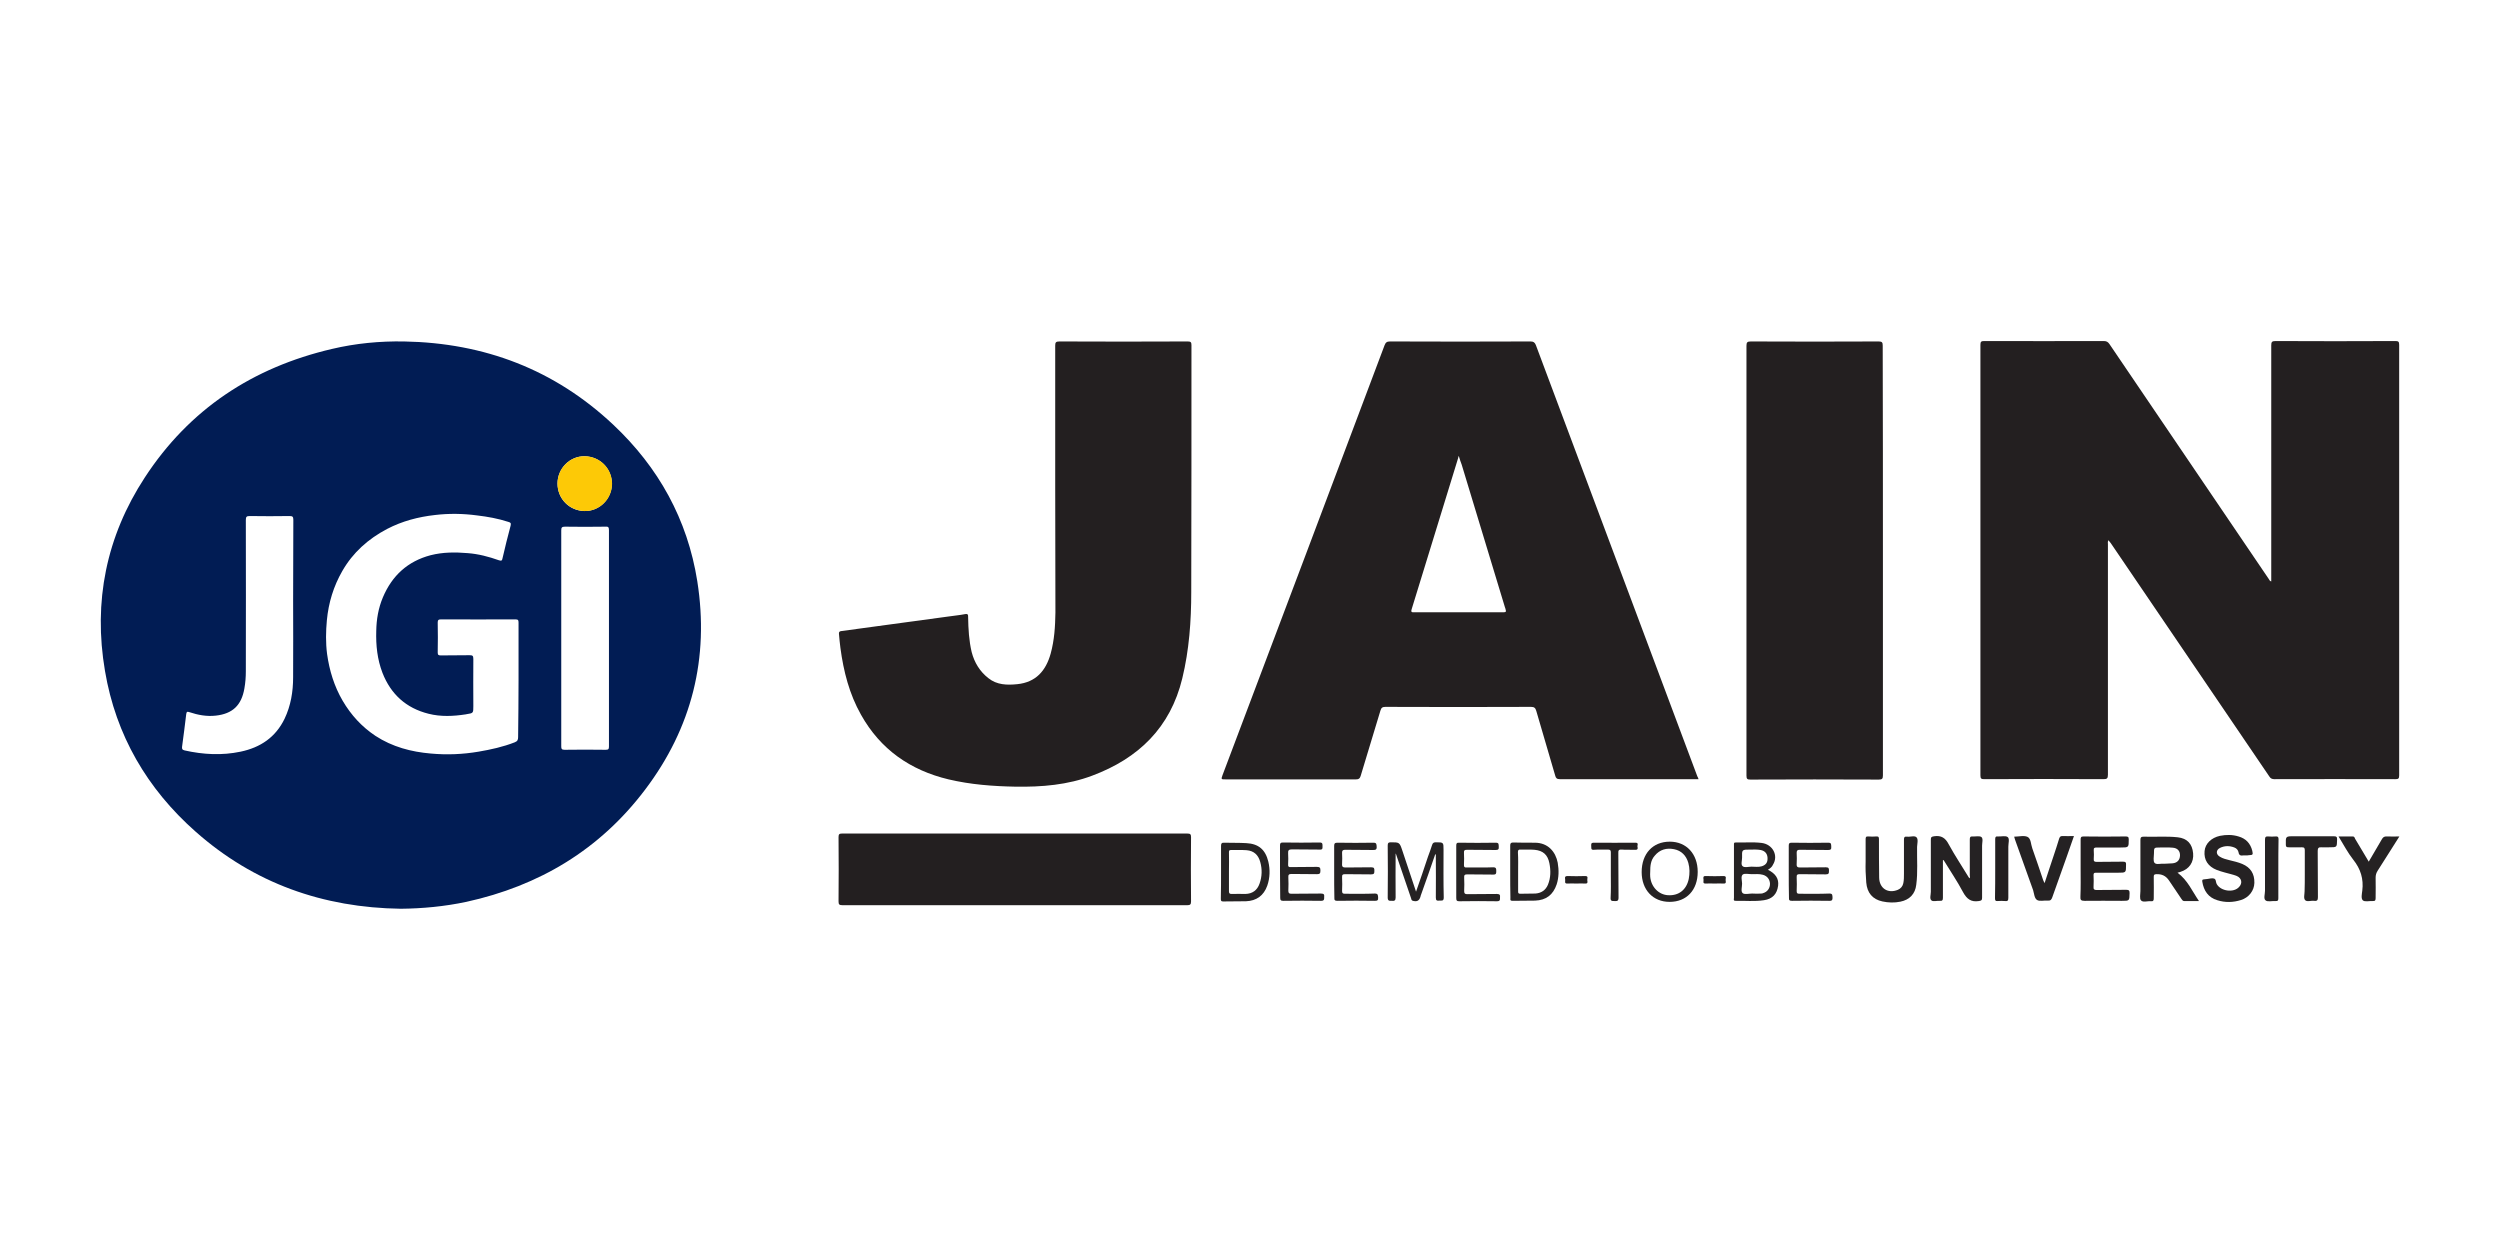
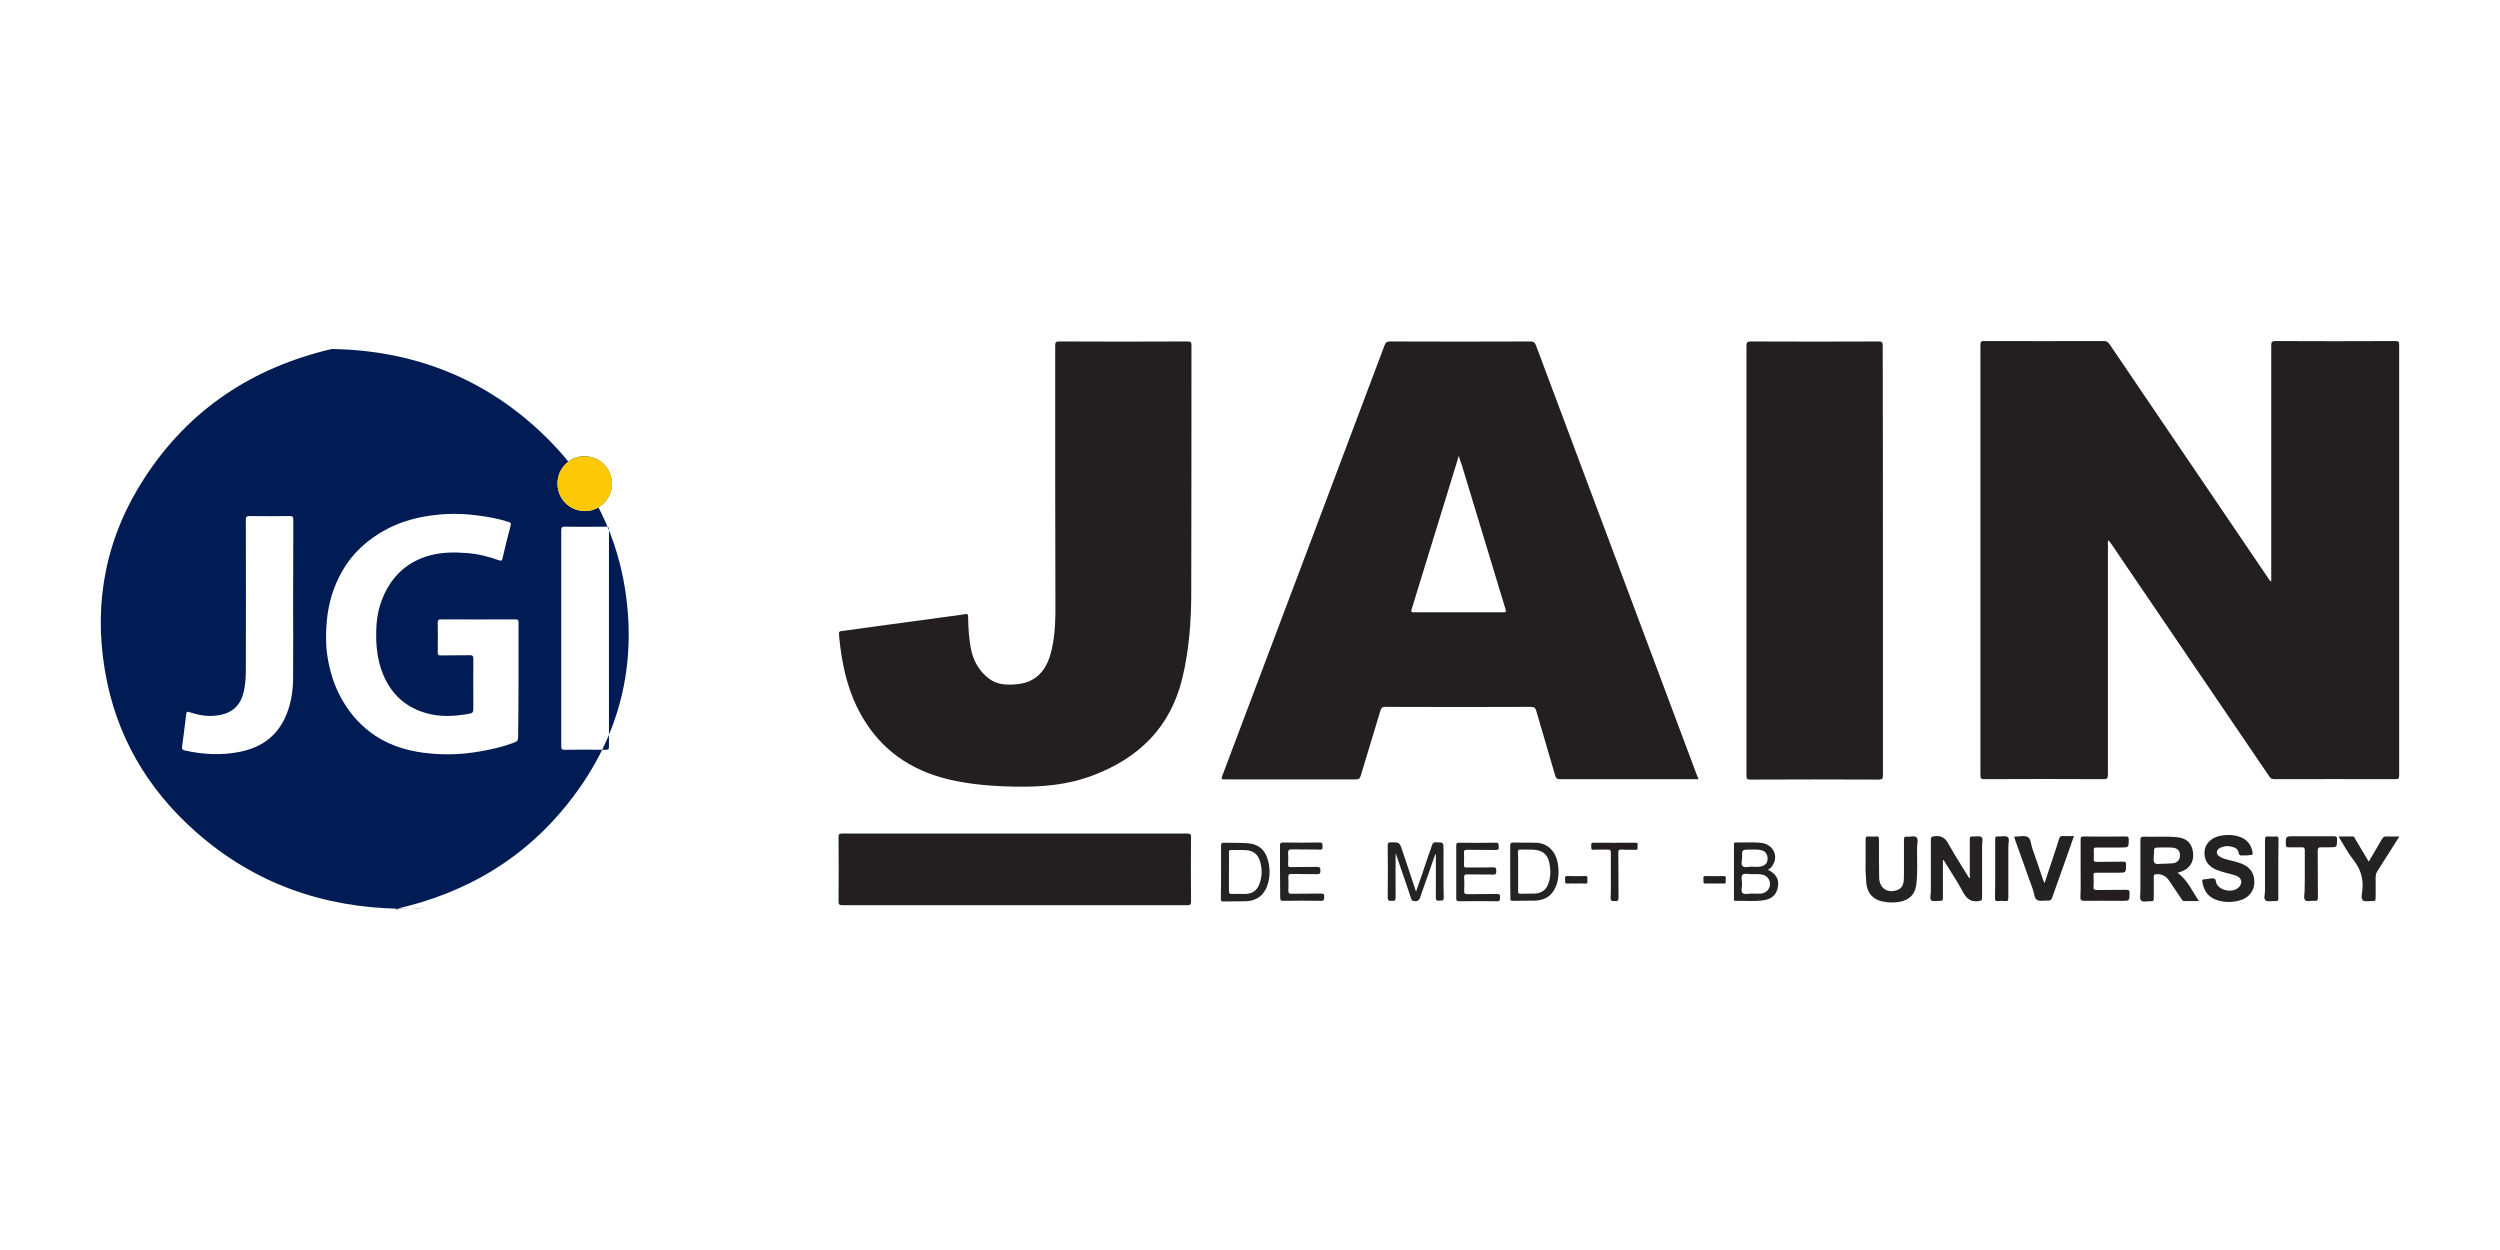
<svg xmlns="http://www.w3.org/2000/svg" id="Layer_1" x="0px" y="0px" viewBox="0 0 1200 600" style="enable-background:new 0 0 1200 600;" xml:space="preserve">
  <style type="text/css">	.st0{fill:#1D1D1B;}	.st1{fill:#1DA03C;}	.st2{fill:#17479C;}	.st3{fill:#FED201;}	.st4{fill:#242021;}	.st5{fill:#019FE2;}	.st6{fill:#EB047C;}	.st7{fill:#BDD530;}	.st8{fill:#029FE1;}	.st9{fill:#18489D;}	.st10{fill:#939598;}	.st11{fill:#393939;}	.st12{fill:#373737;}	.st13{fill:#3B3B3B;}	.st14{fill:#3F3F3F;}	.st15{fill:#7E635C;}	.st16{fill:#6E453B;}	.st17{fill:#9E5040;}	.st18{fill:#C0563B;}	.st19{fill:#B24E37;}	.st20{fill:#6E5048;}	.st21{fill:#D16136;}	.st22{fill:#E86C37;}	.st23{fill:#E05D39;}	.st24{fill:#3C3D3F;}	.st25{fill:#BF5535;}	.st26{fill:#444547;}	.st27{fill:#9F443A;}	.st28{fill:#89574D;}	.st29{fill:#47484A;}	.st30{fill:#916259;}	.st31{fill:#4C4C4D;}	.st32{fill:#9A7066;}	.st33{fill:#AA887E;}	.st34{fill:#D75A2E;}	.st35{fill:#E46027;}	.st36{fill:#011C54;}	.st37{fill:#231F20;}	.st38{fill:#252223;}	.st39{fill:#FDC906;}</style>
  <g>
-     <path class="st36" d="M192.4,436.2c-37.3-0.5-70.5-12.2-98.5-37c-23.3-20.6-38.3-46.3-43.5-77.1c-5.7-33.3,0.6-64.6,19.1-92.9  c21.4-32.8,51.8-52.8,89.8-61.7c11.4-2.7,23-3.8,34.7-3.6c38.5,0.7,72.2,13.5,100.3,39.9c21.8,20.5,35.7,45.5,40.4,75.2  c5.8,36.8-2.6,70.4-25.1,100.1c-21.7,28.7-50.7,46.1-85.8,53.8C213.4,435.1,202.9,436.1,192.4,436.2z M248.9,326.5  c0-9.2,0-18.4,0-27.6c0-1.2-0.2-1.6-1.5-1.6c-11.9,0.1-23.8,0-35.7,0c-1.2,0-1.6,0.3-1.6,1.5c0.1,4.8,0.1,9.6,0,14.4  c0,1.2,0.4,1.4,1.5,1.4c4.6-0.1,9.2,0,13.7-0.1c1.5,0,1.9,0.2,1.9,1.8c-0.1,7.5,0,15.1,0,22.6c0,3.4,0,3.4-3.2,3.9  c-0.2,0-0.3,0.1-0.5,0.1c-5.9,0.9-11.9,1.2-17.8-0.3c-10.8-2.7-18.1-9.4-22.1-19.6c-2.5-6.5-3.2-13.2-3-20.1c0.1-5.6,1-11,3.2-16.2  c4.4-10.4,11.9-17.3,22.9-20.2c5.9-1.5,11.8-1.5,17.8-1c5.2,0.4,10.1,1.7,14.9,3.4c1.2,0.4,1.6,0.3,1.8-0.9  c1.2-5.2,2.5-10.5,3.9-15.7c0.3-1.3-0.1-1.5-1.1-1.8c-4.9-1.6-9.9-2.5-15-3.1c-6.7-0.9-13.5-1-20.2-0.2c-8,0.9-15.7,2.9-23,6.7  c-9.1,4.8-16.4,11.3-21.5,20.2c-4.2,7.3-6.6,15.2-7.4,23.6c-0.5,5.4-0.6,10.8,0.1,16.2c1.1,7.9,3.4,15.5,7.5,22.5  c4,6.8,9.1,12.4,15.7,16.8c8.1,5.3,17.2,7.7,26.6,8.5c7.6,0.7,15.3,0.4,22.9-0.9c5.9-1,11.8-2.3,17.4-4.5c1.3-0.5,1.6-1.2,1.6-2.5  C248.8,344.7,248.9,335.6,248.9,326.5z M140.7,288.3C140.7,288.3,140.7,288.3,140.7,288.3c0.1-12.9,0-25.8,0.1-38.8  c0-1.5-0.4-1.8-1.8-1.8c-6.4,0.1-12.8,0.1-19.1,0c-1.5,0-1.9,0.3-1.9,1.9c0.1,24.2,0,48.4,0,72.6c0,2.8-0.2,5.5-0.7,8.3  c-1.4,8.1-5.7,12.1-13.7,13c-4.4,0.5-8.6-0.3-12.8-1.7c-1-0.3-1.2-0.2-1.4,0.9c-0.6,5.2-1.3,10.4-2,15.7c-0.1,1,0,1.5,1.2,1.8  c8.9,2,17.9,2.5,26.9,0.6c9.5-2,16.8-6.9,21.1-15.8c3-6.3,4.1-13,4.1-19.9C140.8,312.8,140.7,300.6,140.7,288.3z M269.4,306.2  c0,17.3,0,34.6,0,52c0,1.2,0.2,1.7,1.6,1.7c6.5-0.1,13.1-0.1,19.7,0c1.3,0,1.6-0.3,1.6-1.6c0-34.6,0-69.3,0-103.9  c0-1.5-0.5-1.7-1.8-1.6c-6.4,0.1-12.9,0.1-19.3,0c-1.5,0-1.8,0.4-1.8,1.8C269.4,271.7,269.4,289,269.4,306.2z M267.6,232.1  c0,7.3,5.7,13.1,13,13.2c7.2,0.1,13.1-5.9,13.1-13.1c0-7.3-5.8-13.1-13.1-13.2C273.5,218.9,267.6,224.9,267.6,232.1z" />
+     <path class="st36" d="M192.4,436.2c-37.3-0.5-70.5-12.2-98.5-37c-23.3-20.6-38.3-46.3-43.5-77.1c-5.7-33.3,0.6-64.6,19.1-92.9  c21.4-32.8,51.8-52.8,89.8-61.7c38.5,0.7,72.2,13.5,100.3,39.9c21.8,20.5,35.7,45.5,40.4,75.2  c5.8,36.8-2.6,70.4-25.1,100.1c-21.7,28.7-50.7,46.1-85.8,53.8C213.4,435.1,202.9,436.1,192.4,436.2z M248.9,326.5  c0-9.2,0-18.4,0-27.6c0-1.2-0.2-1.6-1.5-1.6c-11.9,0.1-23.8,0-35.7,0c-1.2,0-1.6,0.3-1.6,1.5c0.1,4.8,0.1,9.6,0,14.4  c0,1.2,0.4,1.4,1.5,1.4c4.6-0.1,9.2,0,13.7-0.1c1.5,0,1.9,0.2,1.9,1.8c-0.1,7.5,0,15.1,0,22.6c0,3.4,0,3.4-3.2,3.9  c-0.2,0-0.3,0.1-0.5,0.1c-5.9,0.9-11.9,1.2-17.8-0.3c-10.8-2.7-18.1-9.4-22.1-19.6c-2.5-6.5-3.2-13.2-3-20.1c0.1-5.6,1-11,3.2-16.2  c4.4-10.4,11.9-17.3,22.9-20.2c5.9-1.5,11.8-1.5,17.8-1c5.2,0.4,10.1,1.7,14.9,3.4c1.2,0.4,1.6,0.3,1.8-0.9  c1.2-5.2,2.5-10.5,3.9-15.7c0.3-1.3-0.1-1.5-1.1-1.8c-4.9-1.6-9.9-2.5-15-3.1c-6.7-0.9-13.5-1-20.2-0.2c-8,0.9-15.7,2.9-23,6.7  c-9.1,4.8-16.4,11.3-21.5,20.2c-4.2,7.3-6.6,15.2-7.4,23.6c-0.5,5.4-0.6,10.8,0.1,16.2c1.1,7.9,3.4,15.5,7.5,22.5  c4,6.8,9.1,12.4,15.7,16.8c8.1,5.3,17.2,7.7,26.6,8.5c7.6,0.7,15.3,0.4,22.9-0.9c5.9-1,11.8-2.3,17.4-4.5c1.3-0.5,1.6-1.2,1.6-2.5  C248.8,344.7,248.9,335.6,248.9,326.5z M140.7,288.3C140.7,288.3,140.7,288.3,140.7,288.3c0.1-12.9,0-25.8,0.1-38.8  c0-1.5-0.4-1.8-1.8-1.8c-6.4,0.1-12.8,0.1-19.1,0c-1.5,0-1.9,0.3-1.9,1.9c0.1,24.2,0,48.4,0,72.6c0,2.8-0.2,5.5-0.7,8.3  c-1.4,8.1-5.7,12.1-13.7,13c-4.4,0.5-8.6-0.3-12.8-1.7c-1-0.3-1.2-0.2-1.4,0.9c-0.6,5.2-1.3,10.4-2,15.7c-0.1,1,0,1.5,1.2,1.8  c8.9,2,17.9,2.5,26.9,0.6c9.5-2,16.8-6.9,21.1-15.8c3-6.3,4.1-13,4.1-19.9C140.8,312.8,140.7,300.6,140.7,288.3z M269.4,306.2  c0,17.3,0,34.6,0,52c0,1.2,0.2,1.7,1.6,1.7c6.5-0.1,13.1-0.1,19.7,0c1.3,0,1.6-0.3,1.6-1.6c0-34.6,0-69.3,0-103.9  c0-1.5-0.5-1.7-1.8-1.6c-6.4,0.1-12.9,0.1-19.3,0c-1.5,0-1.8,0.4-1.8,1.8C269.4,271.7,269.4,289,269.4,306.2z M267.6,232.1  c0,7.3,5.7,13.1,13,13.2c7.2,0.1,13.1-5.9,13.1-13.1c0-7.3-5.8-13.1-13.1-13.2C273.5,218.9,267.6,224.9,267.6,232.1z" />
    <path class="st37" d="M1012.1,259.3c-0.5,0.7-0.3,1.3-0.3,1.9c0,36.9,0,73.8,0,110.7c0,1.8-0.5,2.1-2.2,2.1  c-19.1-0.1-38.2-0.1-57.2,0c-1.4,0-1.8-0.3-1.8-1.8c0-68.9,0-137.8,0-206.7c0-1.5,0.4-1.8,1.8-1.8c19.1,0.1,38.3,0,57.4,0  c1.3,0,2,0.4,2.7,1.4c25.5,37.6,51,75.2,76.5,112.8c0.3,0.4,0.4,1,1.2,1.2c0-0.7,0-1.3,0-1.9c0-37.1,0-74.3,0-111.4  c0-1.6,0.3-2.1,2-2.1c19.2,0.1,38.4,0.1,57.6,0c1.4,0,1.8,0.3,1.8,1.8c0,68.9,0,137.8,0,206.7c0,1.5-0.4,1.8-1.8,1.8  c-19.4-0.1-38.7,0-58.1,0c-1.2,0-1.9-0.4-2.5-1.4c-25.4-37.3-50.7-74.7-76.1-112C1012.8,260.3,1012.4,259.8,1012.1,259.3z" />
    <path class="st37" d="M815.3,374c-0.6,0-1.2,0-1.7,0c-21.6,0-43.3,0-64.9,0c-1.4,0-1.9-0.5-2.2-1.7c-3-10.4-6.1-20.7-9.1-31.1  c-0.4-1.4-1-1.9-2.5-1.9c-23.3,0.1-46.6,0.1-69.9,0c-1.4,0-2,0.4-2.4,1.8c-3.1,10.5-6.4,20.9-9.5,31.4c-0.4,1.2-0.9,1.6-2.2,1.6  c-20.9,0-41.8,0-62.6,0c-2.2,0-2.2,0-1.5-2c13.3-35.3,26.7-70.7,40-106c12.6-33.4,25.2-66.9,37.8-100.4c0.5-1.3,1.1-1.8,2.6-1.8  c22.5,0.1,45,0.1,67.5,0c1.4,0,2,0.5,2.5,1.7c25.8,69,51.7,138,77.5,207C815,373,815.1,373.5,815.3,374z M700.2,218.8  c-0.2,0.7-0.3,0.9-0.3,1.1c-7.4,24.2-14.9,48.4-22.3,72.5c-0.5,1.6,0.2,1.5,1.3,1.5c14,0,27.9,0,41.9,0c2.3,0,2.3,0,1.7-2.1  c0-0.1,0-0.1-0.1-0.2c-6.9-22.9-13.9-45.7-20.8-68.6C701.1,221.7,700.7,220.5,700.2,218.8z" />
    <path class="st37" d="M506.5,233.2c0-22.4,0-44.8,0-67.3c0-1.5,0.3-2,2-2c20.5,0.1,41.1,0.1,61.6,0c1.5,0,1.8,0.4,1.8,1.8  c0,39.5,0,79-0.1,118.5c0,13.9-1,27.8-4.3,41.4c-5.7,23.6-21,38.4-43.2,46.7c-11.9,4.5-24.3,5.5-36.9,5.3  c-10.8-0.2-21.5-1-32.1-3.5c-18.4-4.4-32.7-14.4-42-31c-5.6-9.9-8.4-20.8-9.9-32.1c-0.3-2.2-0.5-4.5-0.7-6.7  c-0.1-0.9,0.2-1.3,1.2-1.4c17.2-2.3,34.3-4.7,51.5-7c2.6-0.4,5.2-0.6,7.7-1.1c1.6-0.3,1.6,0.3,1.6,1.5c0.1,5.6,0.4,11.2,1.7,16.7  c1.3,5,3.9,9.3,8,12.5c4.1,3.3,9,3.4,13.9,2.9c8.9-0.9,13.7-6.4,16-14.6c1.8-6.5,2.2-13.1,2.3-19.8  C506.6,273.7,506.5,253.4,506.5,233.2z" />
    <path class="st37" d="M903.8,269.1c0,34.4,0,68.7,0,103.1c0,1.6-0.4,2-2,2c-20.5-0.1-41.1-0.1-61.6,0c-1.5,0-1.9-0.3-1.9-1.9  c0-68.8,0-137.5,0-206.3c0-1.7,0.4-2.1,2.1-2.1c20.5,0.1,40.9,0.1,61.4,0c1.6,0,1.9,0.5,1.9,2C903.8,200.3,903.8,234.7,903.8,269.1  z" />
    <path class="st37" d="M487.2,434.5c-27.6,0-55.2,0-82.8,0c-1.6,0-1.9-0.4-1.9-1.9c0.1-10.3,0.1-20.5,0-30.8c0-1.4,0.4-1.7,1.7-1.7  c55.2,0,110.5,0,165.7,0c1.5,0,1.8,0.4,1.8,1.8c-0.1,10.3-0.1,20.5,0,30.8c0,1.4-0.4,1.8-1.8,1.8  C542.4,434.5,514.8,434.5,487.2,434.5z" />
    <path class="st38" d="M1045.2,418.9c4.9,3.6,7,8.8,10.3,13.6c-2.6,0-4.9,0-7.1,0c-0.8,0-0.9-0.6-1.3-1c-2-3-4-5.9-6-8.9  c-1.5-2.2-3.4-3.1-6.1-3c-1,0.1-1.2,0.3-1.2,1.3c0.1,3.4,0,6.8,0,10.3c0,1-0.2,1.5-1.3,1.4c-1.6-0.2-3.8,0.7-4.8-0.4  c-0.8-0.8-0.3-3-0.3-4.5c0-8.2,0-16.3,0-24.5c0-1.3,0.4-1.6,1.6-1.6c5.4,0.2,10.9-0.3,16.3,0.3c4.6,0.5,7,3.2,7.4,7.7  c0.4,4.3-1.9,7.6-6.1,8.9C1046.3,418.6,1045.9,418.7,1045.2,418.9z M1038.9,414.6c1.2-0.1,2.5-0.1,3.9-0.2c2.2-0.2,3.5-1.5,3.6-3.7  c0.1-2.1-1.1-3.6-3.4-3.8c-2.1-0.2-4.2-0.1-6.2-0.1c-2.9,0-2.9,0-2.9,2.9c0,1.5-0.5,3.6,0.3,4.5  C1035.1,415.2,1037.2,414.4,1038.9,414.6z" />
    <path class="st38" d="M932.6,412.9c0,6,0,12,0,18c0,1.2-0.3,1.6-1.5,1.5c-1.4-0.1-3.2,0.5-4-0.2c-1-0.8-0.3-2.7-0.3-4.1  c0-8.3,0-16.7,0-25c0-1.3,0.3-1.5,1.6-1.7c3.4-0.5,5.4,0.8,7,3.9c3,5.5,6.5,10.7,9.7,16c0.1,0.1,0.1,0.2,0.2,0.3  c0.5-0.4,0.2-1,0.2-1.4c0-5.7,0-11.5,0-17.2c0-1.1,0.2-1.6,1.4-1.5c1.4,0.1,3.3-0.4,4.2,0.3c0.9,0.8,0.3,2.7,0.3,4.1  c0,8.3,0,16.7,0,25c0,1.2-0.3,1.4-1.5,1.6c-3.7,0.6-5.8-0.9-7.6-4.2c-2.8-5.3-6.3-10.4-9.4-15.5  C932.8,412.9,932.7,412.9,932.6,412.9z" />
    <path class="st38" d="M1078,410.6c-0.4,0-0.8,0-1.2,0c-1.2,0.2-2.1,0-2.3-1.5c-0.2-1-0.9-1.9-2-2.3c-2.3-0.9-4.7-0.9-6.9,0.2  c-2,1-2,3.1-0.1,4.2c1.4,0.9,3.1,1.3,4.7,1.7c2.1,0.5,4.2,1,6.1,1.8c4,1.7,5.9,4.7,5.8,9.1c-0.1,3.7-2.6,7-6.4,8.2  c-3.8,1.2-7.6,1.3-11.4,0.1c-4.3-1.3-6.5-4.5-7.2-8.9c-0.1-0.7,0-1.1,0.8-1.1c0.6,0,1.1-0.2,1.7-0.2c1-0.1,2.2-0.5,3.1-0.2  c1.1,0.3,0.8,1.7,1.3,2.6c1.9,3.5,8.2,4.4,10.8,1.4c1.7-1.8,1.2-4.2-1.1-5.2c-1.9-0.8-3.9-1.1-5.8-1.7c-1.3-0.4-2.6-0.7-3.8-1.2  c-4.3-1.7-6.3-4.9-5.9-9.1c0.3-3.5,3.2-6.4,7.4-7.3c3-0.6,6-0.6,8.9,0.3c3.5,1,5.7,3.3,6.6,6.9c0.4,1.9,0.3,2-1.7,2.1  C1079,410.6,1078.5,410.6,1078,410.6C1078,410.6,1078,410.6,1078,410.6z" />
    <path class="st37" d="M998.7,416.9c0-4.6,0-9.3,0-13.9c0-1.1,0.2-1.5,1.4-1.5c6.7,0.1,13.4,0.1,20.2,0c1.1,0,1.5,0.2,1.5,1.4  c0,3.9,0,3.9-3.9,3.9c-3.8,0-7.7,0-11.5,0c-1,0-1.5,0.2-1.4,1.3c0.1,1.4,0.1,2.8,0,4.2c-0.1,1.2,0.4,1.4,1.5,1.4  c4.2-0.1,8.3,0,12.5-0.1c1.2,0,1.6,0.3,1.5,1.5c0,3.8,0,3.8-3.8,3.8c-3.5,0-7.1,0-10.6,0c-0.9,0-1.2,0.2-1.2,1.1  c0.1,1.9,0.1,3.8,0,5.7c-0.1,1.1,0.3,1.5,1.4,1.5c4.8-0.1,9.5,0,14.3-0.1c1.3,0,1.6,0.4,1.6,1.6c-0.1,3.7,0,3.7-3.7,3.7  c-6,0-11.9-0.1-17.9,0c-1.8,0-2.1-0.5-2-2.1C998.8,425.9,998.7,421.4,998.7,416.9z" />
    <path class="st38" d="M895.5,413.7c0-4.1,0-7.4,0-10.8c0-1,0.1-1.5,1.3-1.4c1.3,0.1,2.6,0.1,3.8,0c1.2-0.1,1.3,0.4,1.3,1.4  c0,6.1,0,12.3,0.1,18.4c0.1,5.1,4.2,7.8,9,5.8c1.4-0.6,2.3-1.7,2.6-3.2c0.3-1.5,0.3-3,0.3-4.5c0-5.4,0-10.9,0-16.3  c0-1.1,0.2-1.7,1.5-1.5c1.6,0.2,3.7-0.7,4.6,0.4c0.8,0.9,0.3,3,0.2,4.5c-0.1,6.1,0.4,12.2-0.4,18.2c-0.5,4.4-3.2,7.2-7.6,8.1  c-2.9,0.6-5.8,0.5-8.6-0.1c-4.8-1-7.4-4.2-7.8-9.1C895.5,420,895.4,416.5,895.5,413.7z" />
    <path class="st38" d="M669.9,409.8c0,7-0.1,14,0,21c0,1.5-0.6,1.7-1.8,1.6c-1.2,0-2,0.1-2-1.6c0.1-8.3,0.1-16.6,0-24.9  c0-1.2,0.3-1.6,1.5-1.6c4.1,0,4.2,0,5.5,3.9c2.2,6.5,4.3,13,6.6,19.8c2-5.7,3.9-11.2,5.7-16.7c0.7-1.9,1.4-3.8,2-5.7  c0.3-1,0.8-1.3,1.8-1.3c3.7,0,3.7,0,3.7,3.6c0,7.6-0.1,15.3,0.1,22.9c0,1.9-1,1.4-2.1,1.5c-1.2,0.1-1.7,0-1.7-1.5  c0.1-6.4,0-12.7,0-19.1c0-0.5,0-1.1,0-1.6c-0.1,0-0.2,0-0.3,0c-2.2,6.4-4.4,12.7-6.7,19.1c-0.2,0.4-0.3,0.9-0.4,1.3  c-0.6,1.9-1.7,2.4-3.6,1.9c-0.8-0.2-0.7-0.8-0.9-1.3c-2.3-6.7-4.6-13.4-6.9-20.2c-0.1-0.4-0.3-0.8-0.4-1.2  C670.1,409.8,670,409.8,669.9,409.8z" />
    <path class="st38" d="M966.8,401.6c2.2,0,4.7-0.7,6.4,0.1c1.7,0.8,1.6,3.6,2.3,5.5c1.8,5.1,3.5,10.1,5.2,15.2  c0.1,0.4,0.4,0.8,0.7,1.5c1.5-4.7,3-9,4.4-13.3c0.9-2.7,1.8-5.4,2.6-8.1c0.3-0.8,0.6-1.2,1.5-1.2c1.8,0.1,3.6,0,5.6,0  c-1.2,3.4-2.3,6.7-3.5,10c-2.3,6.5-4.6,12.9-6.9,19.4c-0.4,1.1-0.8,1.7-2.2,1.6c-1.7-0.2-3.8,0.5-5.1-0.3c-1.3-0.8-1.4-3-1.9-4.7  c-2.9-8.1-5.8-16.2-8.7-24.3C967.1,402.7,967,402.2,966.8,401.6z" />
    <path class="st38" d="M848.6,417.5c3.7,1.8,5.3,4.3,4.9,7.6c-0.5,4-2.7,6.4-6.8,7c-4.5,0.7-9.1,0.2-13.7,0.3  c-1.1,0-0.7-0.9-0.7-1.4c0-5.8,0-11.6,0-17.4c0-2.7,0-5.3,0-8c0-0.7-0.1-1.3,0.9-1.2c4.1,0.1,8.2-0.3,12.3,0.2  c5.4,0.6,8.3,6.1,5.5,10.5C850.6,416.1,849.7,416.8,848.6,417.5z M841,428.9C841,428.9,841,428.9,841,428.9c1.5,0.1,3,0.1,4.5,0  c0.3,0,0.6-0.1,0.8-0.2c2.1-0.6,3.3-2.4,3.3-4.5c-0.1-2.1-1.3-3.7-3.4-4.3c-1.8-0.5-3.6-0.3-5.3-0.3c-1.5,0-3.5-0.5-4.4,0.2  c-1,0.9-0.3,2.9-0.3,4.4c0,1.5-0.7,3.7,0.3,4.5C837.4,429.5,839.5,428.9,841,428.9z M840.7,416c1.7,0,3.4,0.3,5-0.2  c2.1-0.7,2.9-2,2.7-4.3c-0.2-1.9-1.3-3.1-3.3-3.5c-1.7-0.3-3.3-0.2-5-0.2c-4,0-4,0-3.9,3.9c0,1.4-0.7,3.4,0.3,4.1  C837.4,416.6,839.3,416,840.7,416z" />
    <path class="st38" d="M1151.7,401.5c-3.6,5.6-6.9,11-10.4,16.4c-0.7,1.1-1,2.1-1,3.4c0.1,3.2,0,6.5,0,9.7c0,1-0.1,1.6-1.4,1.5  c-1.6-0.1-3.7,0.5-4.7-0.3c-1-0.9-0.5-3.1-0.3-4.7c0.7-5.6-0.8-10.4-4.3-14.8c-2.6-3.3-4.6-7.1-6.8-10.7c-0.1-0.1-0.1-0.2-0.3-0.5  c2.4,0,4.7,0,6.9,0c0.7,0,0.9,0.7,1.1,1.2c2.1,3.6,4.3,7.1,6.5,10.9c2.2-3.7,4.2-7.1,6.2-10.6c0.6-1.1,1.2-1.6,2.5-1.5  C1147.8,401.6,1149.6,401.5,1151.7,401.5z" />
    <path class="st38" d="M1106.3,419.7c0-3.8,0-7.6,0-11.5c0-1.1-0.2-1.5-1.4-1.5c-2.1,0.1-4.3,0-6.4,0c-0.9,0-1.3-0.2-1.3-1.2  c-0.1-4.1-0.1-4.1,3.9-4.1c6.3,0,12.6,0,18.9,0c1.4,0,1.9,0.2,1.8,1.7c-0.1,3.6,0,3.6-3.7,3.6c-1.3,0-2.6,0.1-3.8,0  c-1.3-0.1-1.8,0.3-1.8,1.7c0.1,7.4,0,14.8,0.1,22.2c0,1.4-0.3,2-1.8,1.8c-1.5-0.2-3.4,0.6-4.3-0.3c-0.9-0.9-0.3-2.8-0.3-4.3  C1106.3,425.1,1106.3,422.4,1106.3,419.7z" />
    <path class="st38" d="M586.1,418.4c0-4.1,0-8.2,0-12.3c0-1.1,0.2-1.7,1.5-1.6c3.5,0.1,7.1,0,10.6,0.2c5.9,0.3,9.2,3.1,10.6,8.9  c0.9,3.8,0.8,7.7-0.5,11.5c-1.7,4.8-5.2,7.3-10.2,7.5c-3.6,0.1-7.3,0-11,0.1c-1,0-1.1-0.4-1.1-1.3  C586.1,426.9,586.1,422.7,586.1,418.4z M589.9,418.2c0,3.2,0,6.4,0,9.6c0,1,0.3,1.3,1.3,1.3c2.2-0.1,4.4,0,6.6,0  c3.4-0.1,5.7-1.8,6.8-5c1.2-3.4,1.3-6.9,0.3-10.4c-0.9-3.2-2.9-5.3-6.5-5.6c-2.5-0.2-5,0-7.5-0.1c-1,0-1,0.5-1,1.2  C590,412.1,589.9,415.2,589.9,418.2z" />
    <path class="st38" d="M724.9,418.4c0-4.2,0-8.3,0-12.5c0-1.1,0.3-1.5,1.4-1.5c3.5,0.1,6.9,0.1,10.4,0.1c6.4,0,10,4.4,11,9.6  c0.6,3.5,0.6,7-0.5,10.4c-1.7,5-5,7.6-10.4,7.8c-3.6,0.1-7.2,0-10.8,0.1c-1.1,0-1.1-0.5-1-1.3C724.9,426.9,724.9,422.7,724.9,418.4  z M728.7,418.3c0,3.2,0,6.4,0,9.5c0,0.7,0,1.2,1,1.2c2.4-0.1,4.9,0,7.3-0.1c2.8-0.2,4.9-1.6,6-4.2c1.4-3.4,1.4-6.9,0.7-10.4  c-0.8-4-3-6-7.1-6.4c-2.2-0.2-4.4,0-6.6-0.1c-1.1-0.1-1.4,0.2-1.4,1.3C728.8,412.2,728.7,415.3,728.7,418.3z" />
    <path class="st38" d="M614.4,418.4c0-4.2,0-8.3,0-12.5c0-1.1,0.2-1.5,1.4-1.5c5.9,0.1,11.7,0.1,17.6,0c1.5,0,1.4,0.7,1.4,1.7  c0,1,0.2,1.8-1.3,1.7c-4.5-0.1-8.9,0-13.4-0.1c-1.5,0-1.9,0.5-1.8,1.9c0.1,1.7,0.1,3.5,0,5.2c-0.1,1.2,0.3,1.5,1.5,1.4  c4.1-0.1,8.2,0,12.3-0.1c1.5,0,1.7,0.5,1.7,1.8c0,1.3-0.3,1.7-1.6,1.7c-4.1-0.1-8.2,0-12.3-0.1c-1.2,0-1.6,0.4-1.5,1.6  c0.1,2.1,0.1,4.3,0,6.4c0,1.1,0.3,1.5,1.4,1.5c4.8-0.1,9.5,0,14.3-0.1c1.5,0,1.6,0.6,1.5,1.7c0,1,0.1,1.8-1.5,1.8  c-6-0.1-12.1-0.1-18.1,0c-1.3,0-1.5-0.4-1.5-1.6C614.5,426.8,614.4,422.6,614.4,418.4z" />
-     <path class="st38" d="M801.4,432.9c-8,0-13.4-5.8-13.4-14.3c0-8.8,5.3-14.6,13.5-14.6c8,0,13.4,5.9,13.4,14.5  C814.9,427.2,809.6,432.9,801.4,432.9z M792.1,418.5c0,0.8-0.1,1.5,0,2.3c0.4,4.9,4.1,8.7,8.6,8.9c5.1,0.3,8.8-2.6,9.9-7.8  c0.5-2.6,0.5-5.2-0.2-7.7c-1-3.5-3.3-5.9-6.9-6.6c-3.6-0.7-6.8,0.2-9.2,3.1C792.3,412.9,792.1,415.7,792.1,418.5z" />
-     <path class="st38" d="M640.4,418.5c0-4.2,0-8.3,0-12.5c0-1.2,0.4-1.5,1.6-1.5c5.7,0.1,11.5,0.1,17.2,0c1.6,0,1.5,0.7,1.6,1.9  c0.1,1.4-0.5,1.6-1.7,1.6c-4.5-0.1-8.9,0-13.4-0.1c-1.1,0-1.5,0.3-1.5,1.4c0.1,1.8,0.1,3.6,0,5.4c-0.1,1.5,0.5,1.7,1.8,1.7  c4.1-0.1,8.1,0,12.2-0.1c1.5,0,1.5,0.6,1.5,1.7c0,1.2-0.1,1.7-1.6,1.7c-4.1-0.1-8.2,0-12.3-0.1c-1.2,0-1.7,0.2-1.6,1.5  c0.1,2.2,0.1,4.4,0,6.6c0,1.1,0.4,1.3,1.4,1.3c4.8,0,9.5,0.1,14.3-0.1c1.6,0,1.5,0.8,1.6,1.9c0.1,1.3-0.3,1.6-1.6,1.6  c-6-0.1-11.9-0.1-17.9,0c-1.2,0-1.6-0.3-1.5-1.5C640.4,426.8,640.4,422.6,640.4,418.5z" />
    <path class="st38" d="M699,418.5c0-4.2,0-8.3,0-12.5c0-1,0.1-1.6,1.4-1.5c5.9,0.1,11.7,0.1,17.6,0c1.6,0,1.3,0.9,1.4,1.9  c0.1,1.2-0.2,1.6-1.5,1.6c-4.5-0.1-9,0-13.6-0.1c-1.2,0-1.7,0.2-1.6,1.5c0.1,1.8,0.1,3.7,0,5.6c-0.1,1.2,0.4,1.5,1.5,1.4  c4.2-0.1,8.3,0.1,12.5-0.1c1.5,0,1.5,0.7,1.5,1.8c0,1.1,0,1.7-1.4,1.7c-4.2-0.1-8.3,0-12.5-0.1c-1.2,0-1.6,0.3-1.5,1.6  c0.1,2.1,0.1,4.3,0,6.4c0,1.1,0.3,1.5,1.4,1.5c4.8-0.1,9.5,0,14.3-0.1c1.5,0,1.6,0.6,1.5,1.7c0,1.1,0.1,1.8-1.5,1.8  c-6-0.1-11.9-0.1-17.9,0c-1.2,0-1.6-0.2-1.6-1.5C699,426.8,699,422.6,699,418.5z" />
-     <path class="st38" d="M858.6,418.5c0-4.2,0-8.3,0-12.5c0-1.1,0.2-1.5,1.4-1.5c5.9,0.1,11.7,0.1,17.6,0c1.6,0,1.3,0.9,1.4,1.9  c0.1,1.2-0.2,1.6-1.5,1.6c-4.5-0.1-9,0-13.6-0.1c-1.1,0-1.5,0.3-1.5,1.4c0.1,1.8,0.1,3.6,0,5.4c-0.1,1.5,0.5,1.7,1.8,1.7  c4.1-0.1,8.1,0,12.2-0.1c1.5,0,1.5,0.6,1.5,1.7c0,1.2-0.1,1.7-1.6,1.7c-4.1-0.1-8.2,0-12.3-0.1c-1.2,0-1.7,0.2-1.6,1.5  c0.1,2.2,0.1,4.4,0,6.6c0,1.1,0.3,1.3,1.4,1.3c4.8,0,9.5,0.1,14.3-0.1c1.6,0,1.4,0.8,1.5,1.8c0,1.1,0,1.7-1.5,1.7  c-6-0.1-11.9-0.1-17.9,0c-1.2,0-1.6-0.3-1.5-1.5C858.6,426.8,858.6,422.6,858.6,418.5z" />
    <path class="st38" d="M1093.6,417.1c0,4.7,0,9.4,0,14.1c0,1.1-0.3,1.4-1.4,1.3c-1.6-0.1-3.7,0.5-4.7-0.3c-1.1-0.8-0.3-3-0.3-4.6  c0-8.2,0-16.3,0-24.5c0-1.3,0.3-1.7,1.6-1.6c1.1,0.1,2.3,0.1,3.5,0c1.1-0.1,1.4,0.3,1.4,1.3  C1093.6,407.6,1093.6,412.3,1093.6,417.1z" />
    <path class="st37" d="M957.7,416.9c0-4.7,0-9.4,0-14.1c0-1,0.2-1.4,1.3-1.3c1.6,0.1,3.7-0.5,4.7,0.3c1,0.8,0.3,3,0.3,4.6  c0,8.2,0,16.3,0,24.5c0,1.3-0.3,1.8-1.6,1.6c-1.1-0.1-2.3-0.1-3.5,0c-1.1,0.1-1.3-0.3-1.3-1.4C957.7,426.4,957.7,421.6,957.7,416.9  z" />
    <path class="st37" d="M773.2,420.1c0-3.6,0-7.3,0-10.9c0-1.1-0.3-1.4-1.4-1.4c-2.3,0.1-4.5-0.1-6.8,0.1c-1.5,0.1-1.1-0.9-1.2-1.7  c0-0.8-0.3-1.7,1.2-1.7c6.7,0.1,13.3,0,20,0c1.8,0,0.8,1.3,1,2c0.2,0.7,0.2,1.5-1.1,1.4c-2.1-0.1-4.3,0.1-6.4-0.1  c-1.4-0.1-1.8,0.3-1.7,1.7c0.1,7.1,0,14.3,0.1,21.4c0,1.8-0.9,1.6-2,1.6c-1.2,0-1.9,0-1.8-1.6C773.3,427.3,773.2,423.7,773.2,420.1  z" />
    <path class="st37" d="M756.6,424.1c-1.4,0-2.8-0.1-4.2,0c-1.5,0.1-1.1-0.9-1.1-1.7c0-0.7-0.6-1.9,1.1-1.9c2.8,0.1,5.7,0.1,8.5,0  c1.7,0,0.9,1.2,1,2c0.1,0.7,0.4,1.7-1,1.6C759.5,424,758,424.1,756.6,424.1z" />
    <path class="st37" d="M823,424.1c-1.4,0-2.8-0.1-4.2,0c-1.7,0.1-1-1.1-1.1-1.9c-0.1-0.8-0.4-1.8,1.1-1.7c2.8,0.1,5.7,0.1,8.5,0  c1.7,0,0.9,1.3,1,2c0.1,0.7,0.4,1.7-1,1.6C825.9,424,824.5,424.1,823,424.1z" />
    <path class="st39" d="M267.6,232.1c0-7.3,5.9-13.2,13.1-13.1c7.3,0.1,13.1,5.9,13.1,13.2c0,7.2-5.9,13.2-13.1,13.1  C273.4,245.2,267.6,239.4,267.6,232.1z" />
  </g>
</svg>